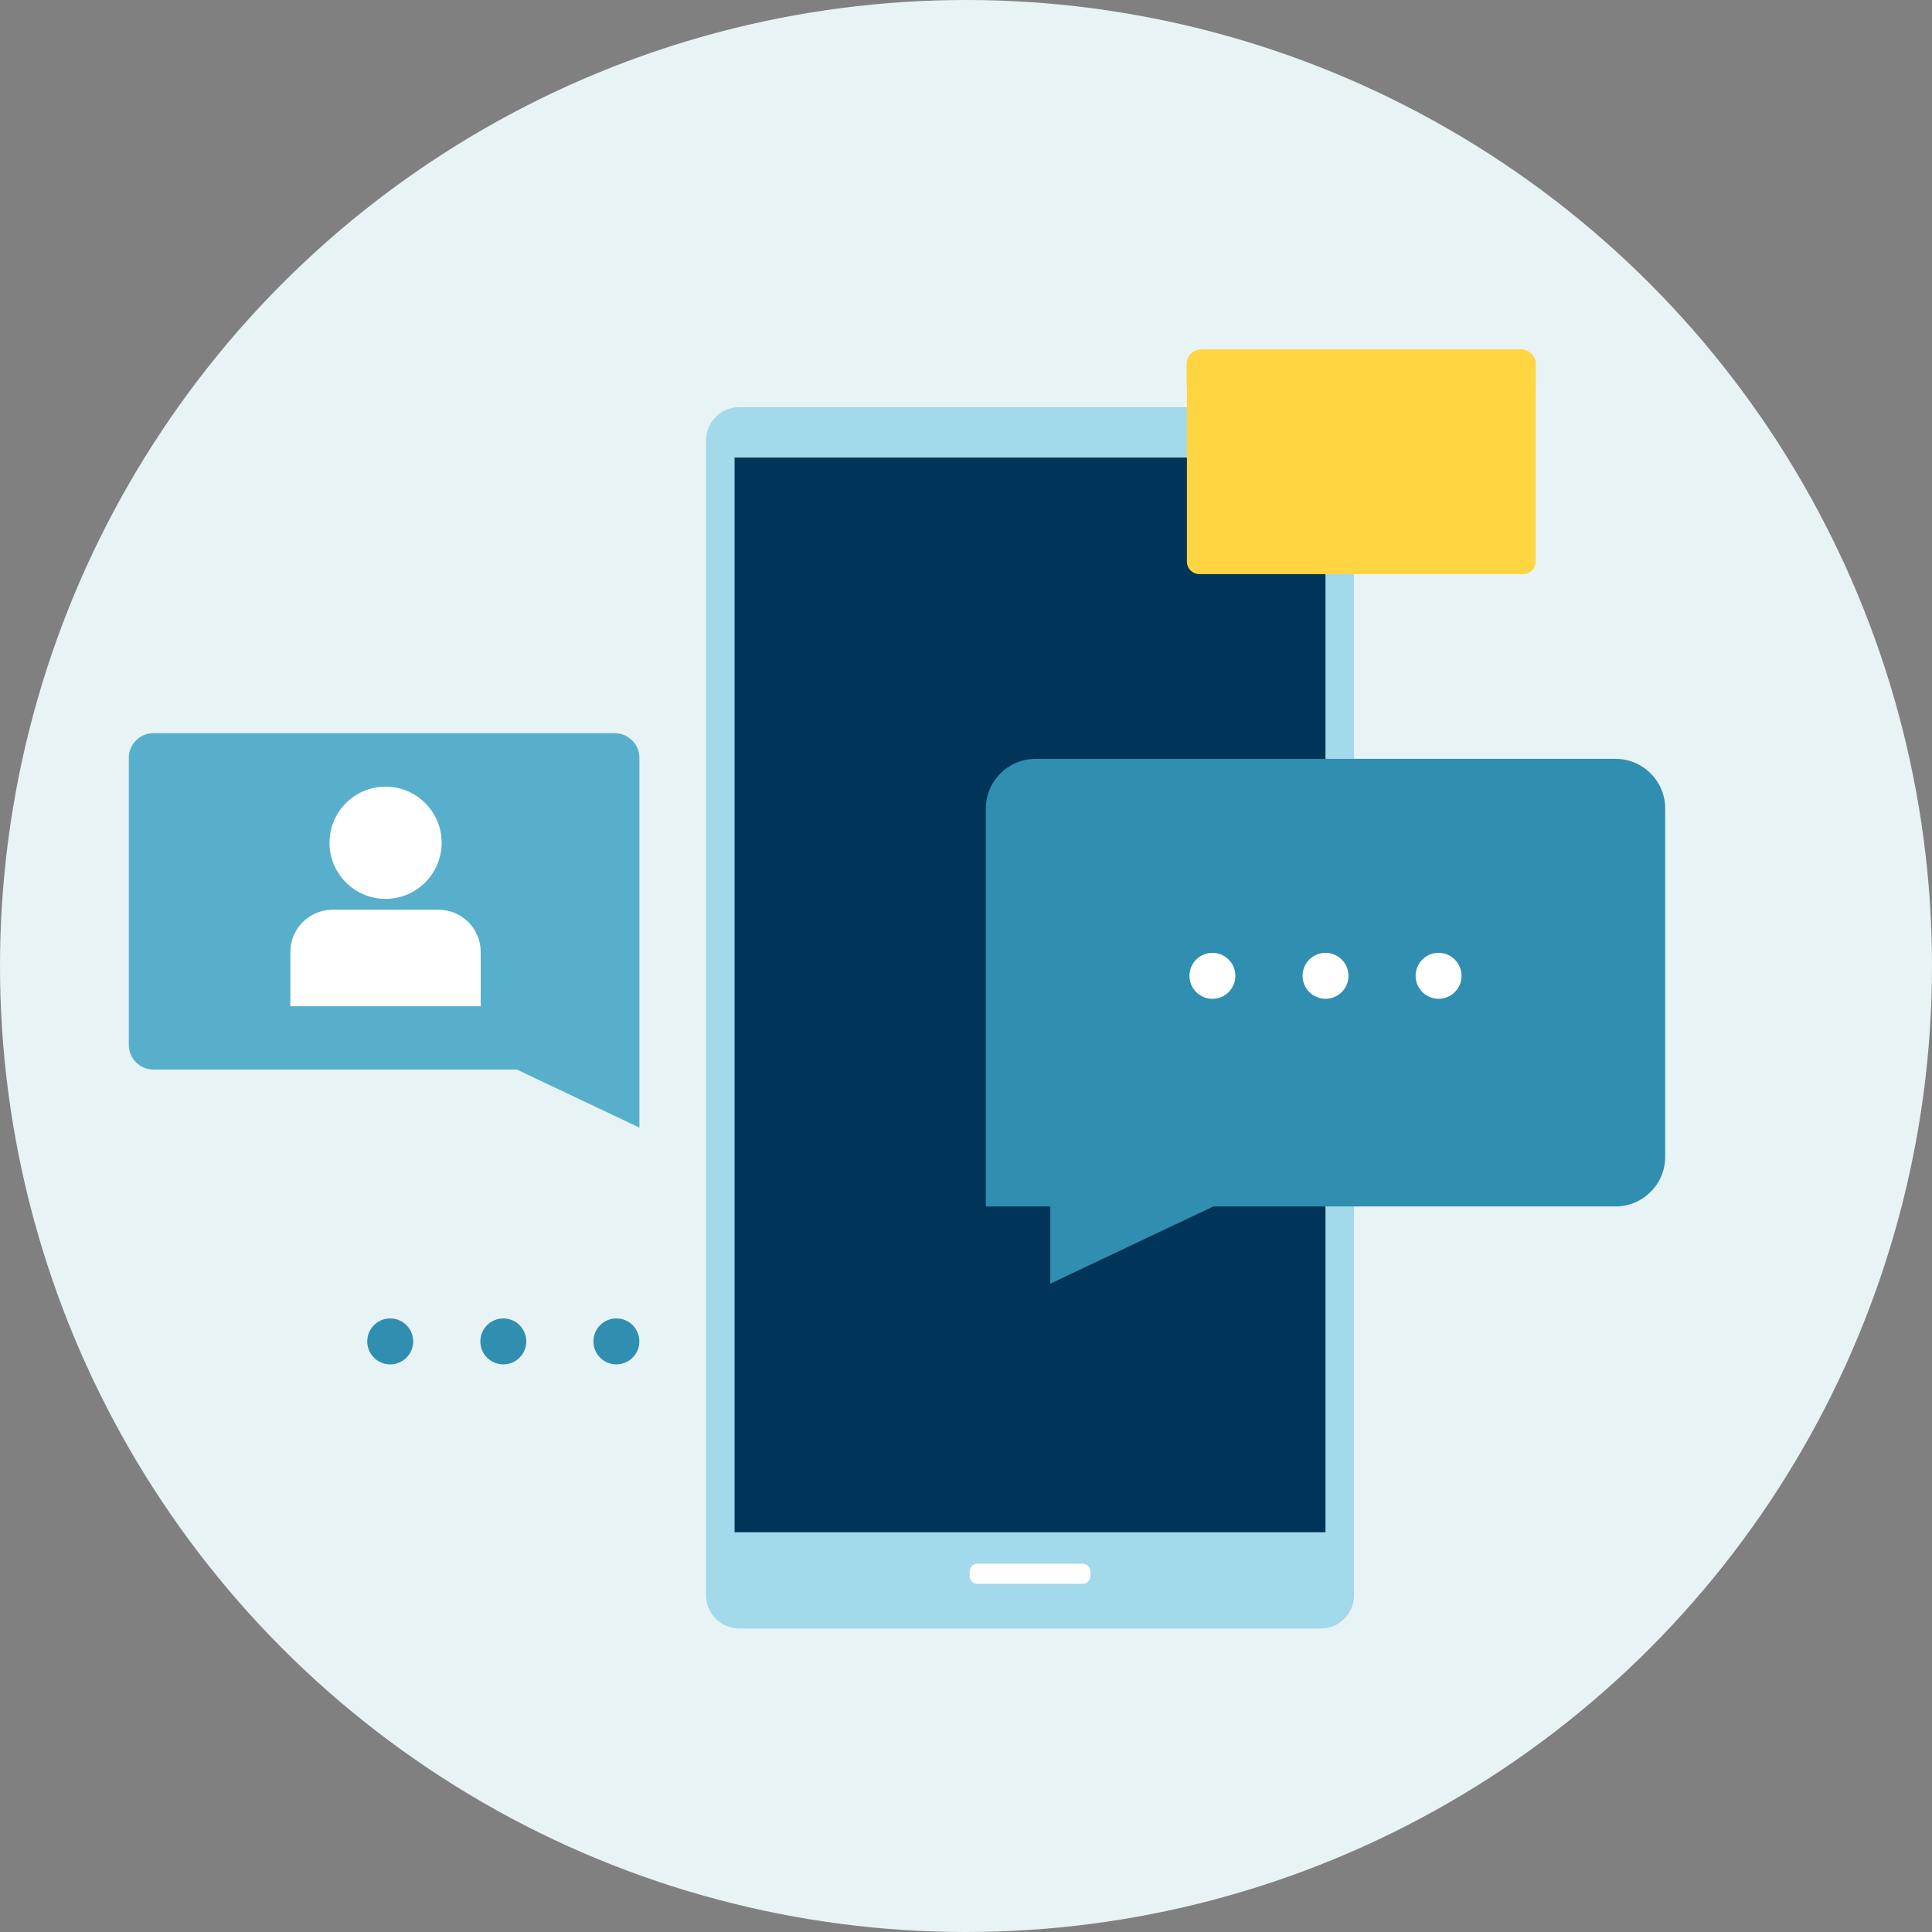
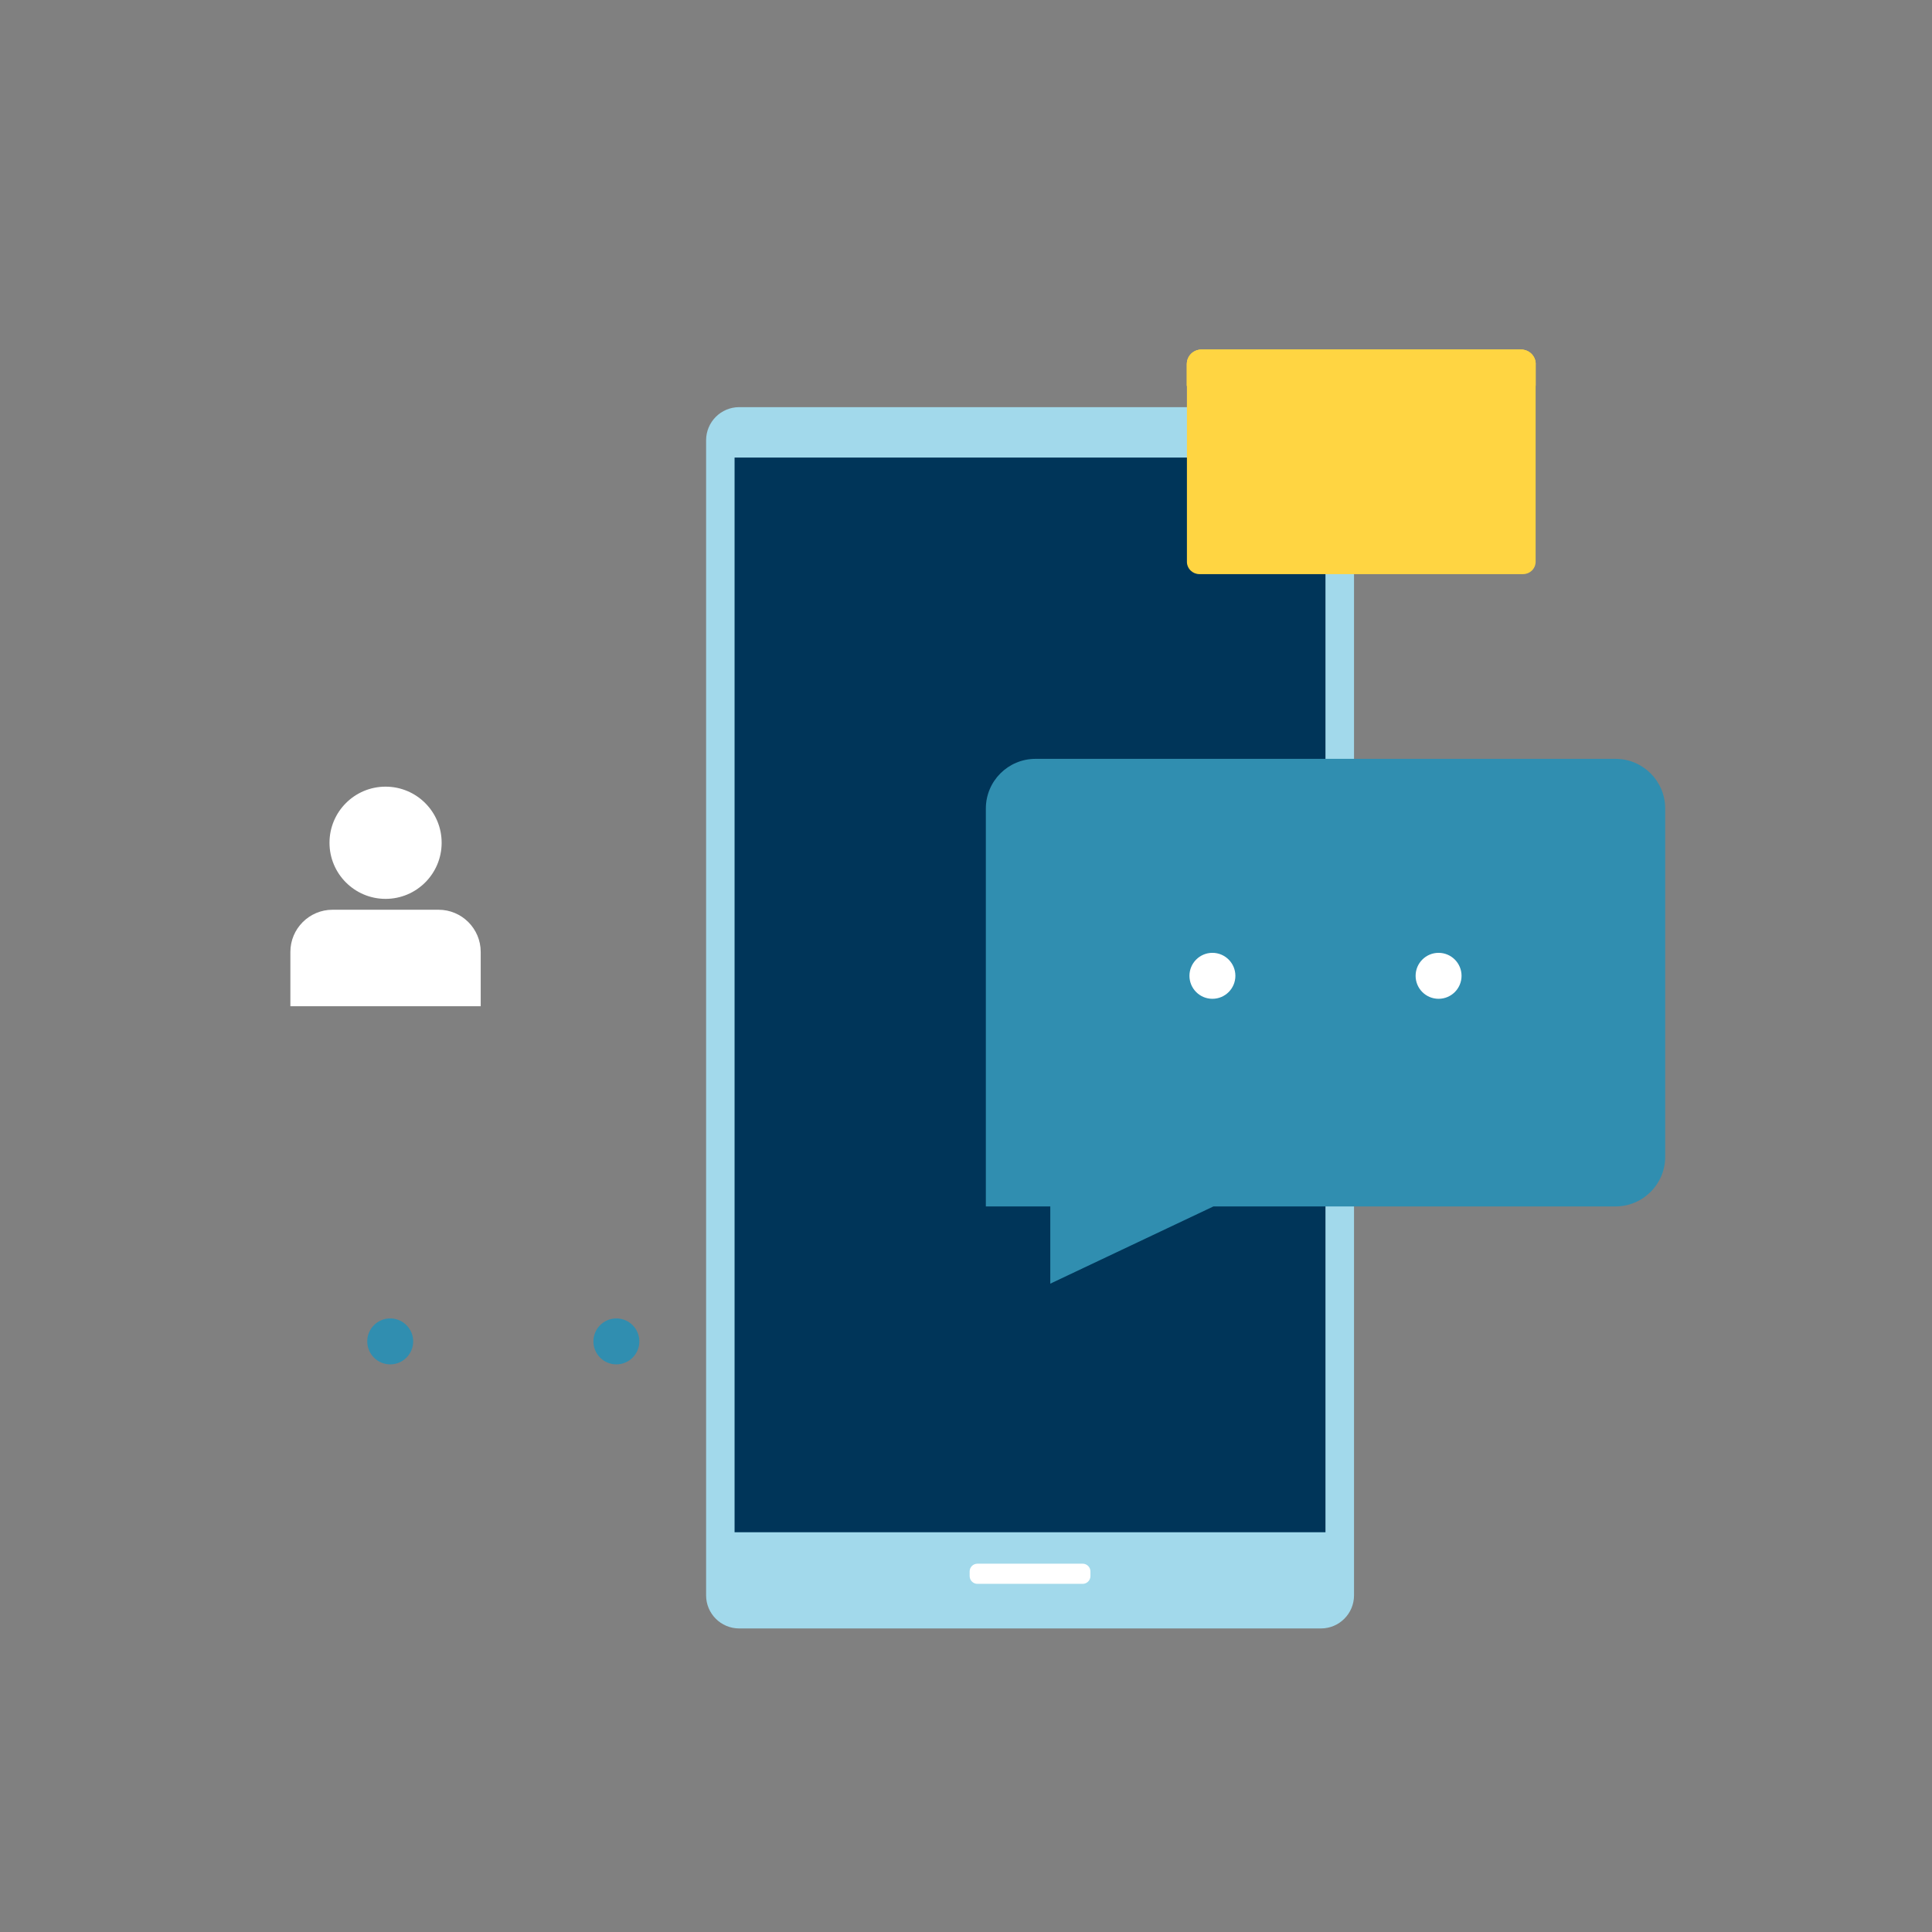
<svg xmlns="http://www.w3.org/2000/svg" width="210" height="210" viewBox="0 0 210 210" fill="none">
  <rect x="0" y="0" width="210" height="210" fill="#808080" stroke="none" />
-   <circle cx="105" cy="105" r="105" fill="#E8F3F6" />
  <path d="M80.339 176.629C78.564 176.629 77.121 175.185 77.121 173.409V47.856C77.121 46.075 78.564 44.626 80.339 44.626H143.579C145.354 44.626 146.802 46.075 146.802 47.856V173.409C146.802 175.185 145.359 176.629 143.579 176.629H80.339Z" fill="#A2D9EB" />
  <path d="M143.584 45.002C145.156 45.002 146.431 46.278 146.431 47.856V173.409C146.431 174.982 145.156 176.258 143.584 176.258H80.344C78.767 176.258 77.496 174.982 77.496 173.409V47.856C77.496 46.278 78.767 45.002 80.344 45.002H143.584ZM143.584 44.255H80.344C78.362 44.255 76.75 45.872 76.75 47.856V173.409C76.75 175.392 78.362 177.005 80.344 177.005H143.584C145.566 177.005 147.177 175.392 147.177 173.409V47.856C147.177 45.867 145.566 44.255 143.584 44.255Z" fill="#A2D9EB" />
  <path d="M144.073 49.735H79.845V166.549H144.073V49.735Z" fill="#003559" />
  <path d="M117.681 169.966H106.242C105.775 169.966 105.396 170.345 105.396 170.812V171.312C105.396 171.779 105.775 172.157 106.242 172.157H117.681C118.147 172.157 118.526 171.779 118.526 171.312V170.812C118.526 170.345 118.147 169.966 117.681 169.966Z" fill="white" />
  <path d="M107.157 87.885V131.134H114.162V139.528L131.894 131.134H175.602C178.583 131.134 181 128.716 181 125.733V87.885C181 84.903 178.583 82.484 175.602 82.484H112.555C109.575 82.484 107.157 84.903 107.157 87.885Z" fill="#308EB0" />
  <path d="M131.784 108.565C133.163 108.565 134.281 107.447 134.281 106.067C134.281 104.688 133.163 103.569 131.784 103.569C130.406 103.569 129.288 104.688 129.288 106.067C129.288 107.447 130.406 108.565 131.784 108.565Z" fill="white" />
-   <path d="M144.078 108.565C145.457 108.565 146.575 107.447 146.575 106.067C146.575 104.688 145.457 103.569 144.078 103.569C142.7 103.569 141.582 104.688 141.582 106.067C141.582 107.447 142.7 108.565 144.078 108.565Z" fill="white" />
  <path d="M156.367 108.565C157.746 108.565 158.864 107.447 158.864 106.067C158.864 104.688 157.746 103.569 156.367 103.569C154.989 103.569 153.871 104.688 153.871 106.067C153.871 107.447 154.989 108.565 156.367 108.565Z" fill="white" />
  <path d="M42.414 148.302C43.793 148.302 44.911 147.184 44.911 145.804C44.911 144.425 43.793 143.307 42.414 143.307C41.036 143.307 39.918 144.425 39.918 145.804C39.918 147.184 41.036 148.302 42.414 148.302Z" fill="#308EB0" />
-   <path d="M54.708 148.302C56.087 148.302 57.205 147.184 57.205 145.804C57.205 144.425 56.087 143.307 54.708 143.307C53.33 143.307 52.212 144.425 52.212 145.804C52.212 147.184 53.33 148.302 54.708 148.302Z" fill="#308EB0" />
  <path d="M66.997 148.302C68.376 148.302 69.494 147.184 69.494 145.804C69.494 144.425 68.376 143.307 66.997 143.307C65.619 143.307 64.501 144.425 64.501 145.804C64.501 147.184 65.619 148.302 66.997 148.302Z" fill="#308EB0" />
  <path d="M166.917 39.575V61.039C166.917 61.039 166.917 61.072 166.917 61.088C166.905 61.459 166.748 61.794 166.494 62.033C166.252 62.263 165.921 62.404 165.562 62.404H130.369C130.009 62.404 129.679 62.263 129.436 62.033C129.182 61.794 129.017 61.455 129.013 61.084C129.013 61.068 129.013 61.056 129.013 61.039V39.575C129.013 38.707 129.719 38 130.587 38H165.356C166.223 38 166.93 38.707 166.93 39.575H166.917Z" fill="#FFD542" />
  <g style="mix-blend-mode:multiply">
    <path d="M166.917 39.575V41.929L147.938 58.257L129 41.937V39.575C129 38.707 129.706 38 130.574 38H165.343C166.211 38 166.917 38.707 166.917 39.575Z" fill="#FFD542" />
  </g>
  <path d="M166.917 39.575V41.929L147.938 56.041L129 41.937V39.575C129 38.707 129.706 38 130.574 38H165.343C166.211 38 166.917 38.707 166.917 39.575Z" fill="#FFD542" />
-   <path d="M16.679 79.694H66.819C68.297 79.694 69.499 80.896 69.499 82.375V122.563L56.176 116.256H16.679C15.201 116.256 14 115.054 14 113.575V82.375C14 80.896 15.201 79.694 16.679 79.694Z" fill="#58AFCB" />
  <path d="M41.91 97.703C45.276 97.703 48.005 94.973 48.005 91.605C48.005 88.236 45.276 85.506 41.91 85.506C38.543 85.506 35.815 88.236 35.815 91.605C35.815 94.973 38.543 97.703 41.91 97.703Z" fill="white" />
  <path d="M52.251 109.376H31.563V103.47C31.563 100.943 33.615 98.885 36.146 98.885H47.669C50.195 98.885 52.251 100.938 52.251 103.47V109.376Z" fill="white" />
</svg>